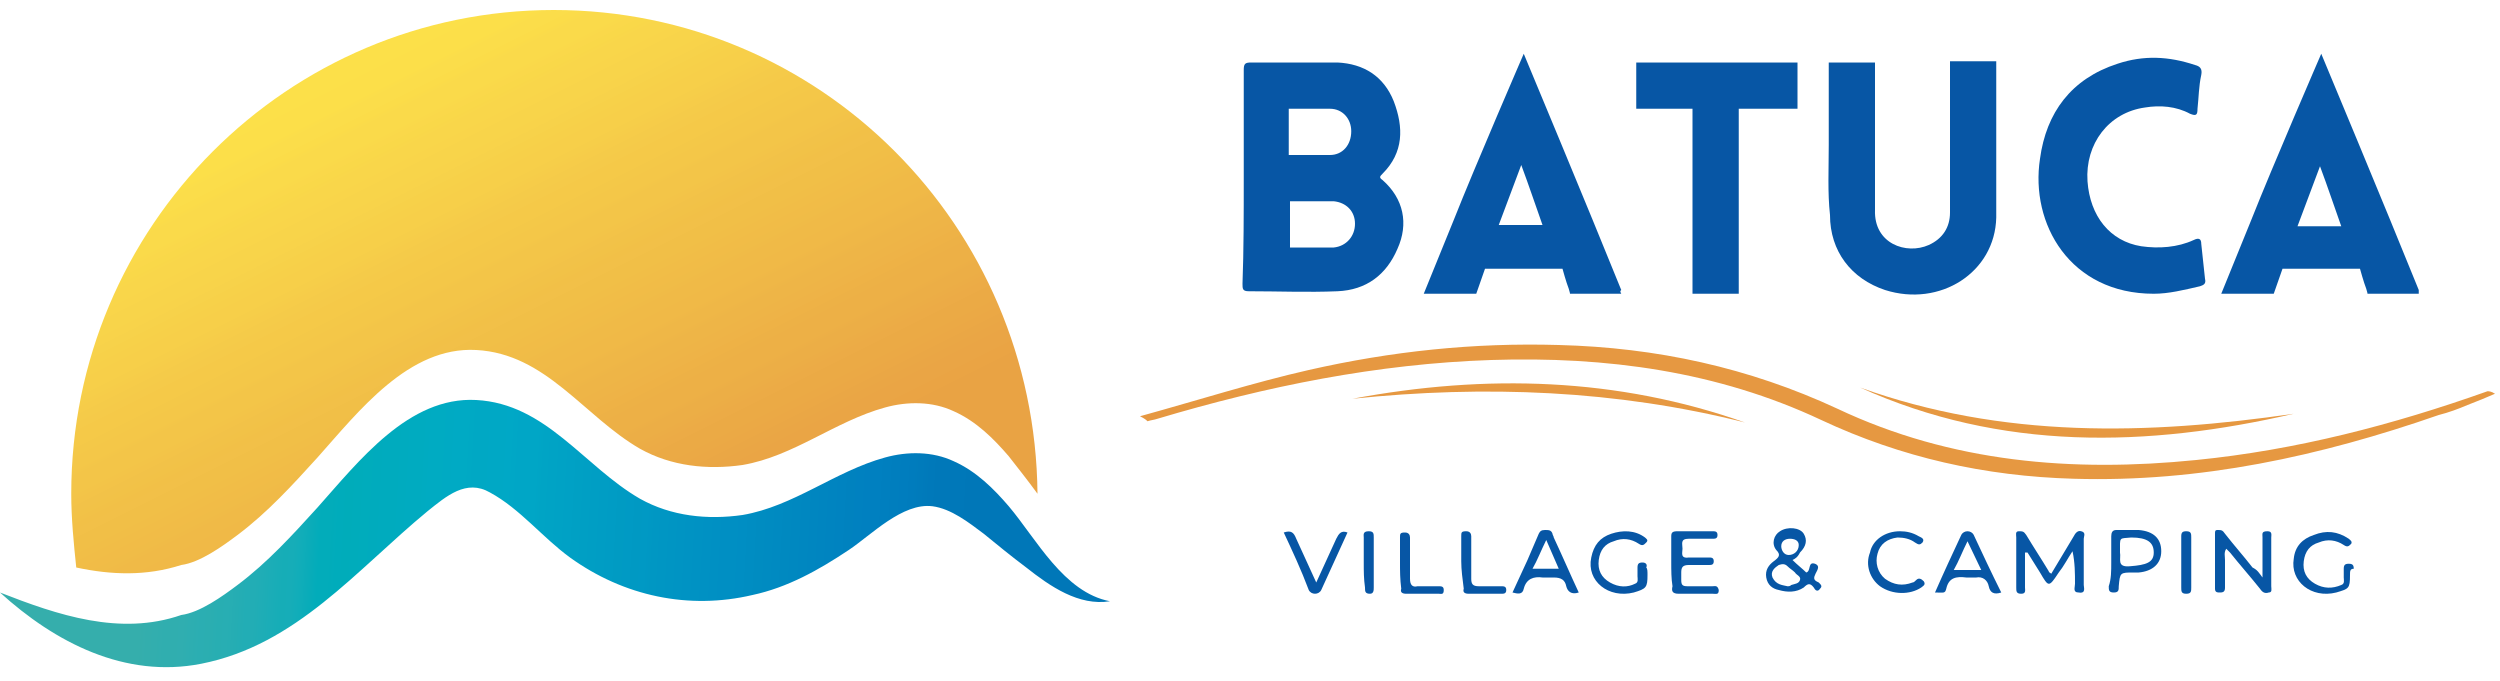
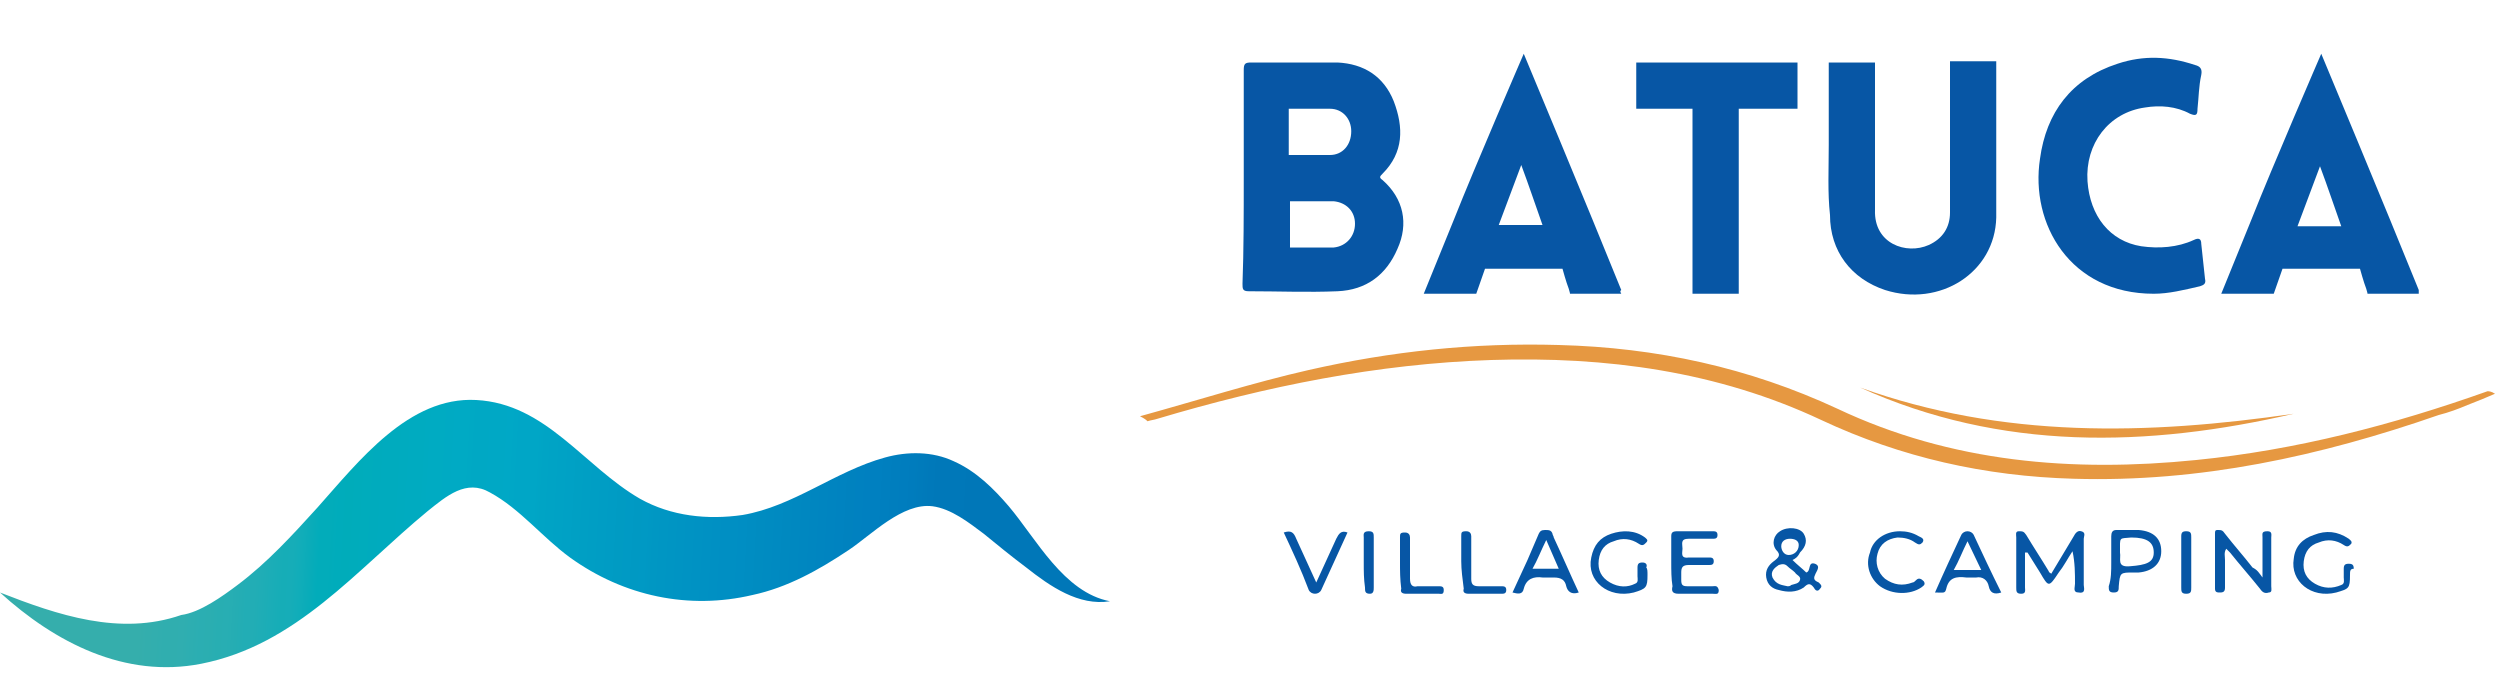
<svg xmlns="http://www.w3.org/2000/svg" xmlns:xlink="http://www.w3.org/1999/xlink" version="1.1" id="Livello_1" x="0px" y="0px" viewBox="0 0 200 54.5" style="enable-background:new 0 0 200 54.5;" xml:space="preserve">
  <style type="text/css"> .st0{fill:#0756A5;} .st1{clip-path:url(#SVGID_2_);} .st2{clip-path:url(#SVGID_4_);} .st3{clip-path:url(#SVGID_6_);} .st4{clip-path:url(#SVGID_8_);} .st5{clip-path:url(#SVGID_10_);} .st6{clip-path:url(#SVGID_12_);} .st7{clip-path:url(#SVGID_14_);} .st8{clip-path:url(#SVGID_16_);fill:url(#SVGID_17_);} .st9{clip-path:url(#SVGID_19_);} .st10{clip-path:url(#SVGID_21_);} .st11{clip-path:url(#SVGID_23_);} .st12{clip-path:url(#SVGID_25_);} .st13{clip-path:url(#SVGID_27_);} .st14{clip-path:url(#SVGID_29_);} .st15{clip-path:url(#SVGID_31_);} .st16{clip-path:url(#SVGID_33_);fill:url(#SVGID_34_);} .st17{clip-path:url(#SVGID_36_);fill:#E69841;} </style>
  <g>
    <path class="st0" d="M99.5,14.2c0-2.9,0-5.7,0-8.6c0-0.5,0.1-0.6,0.6-0.6c2.3,0,4.6,0,6.9,0c2.1,0.1,3.7,1.1,4.5,3.1 c0.8,2.1,0.8,4.1-0.9,5.8c-0.2,0.2-0.3,0.3,0,0.5c1.7,1.5,2.1,3.5,1.2,5.5c-0.9,2.1-2.5,3.3-4.8,3.4c-2.4,0.1-4.7,0-7.1,0 c-0.5,0-0.5-0.2-0.5-0.6C99.5,20,99.5,17.1,99.5,14.2z M103.2,16.1v3.7c0,0,2.5,0,3.5,0c1-0.1,1.7-0.9,1.7-1.9c0-1-0.7-1.7-1.7-1.8 C106.1,16.1,103.2,16.1,103.2,16.1z M106.4,12.4c1,0,1.7-0.8,1.7-1.9c0-1-0.7-1.8-1.7-1.8c-0.9,0-3.3,0-3.3,0l0,0.5 c0,0.5,0,3.2,0,3.2S105.9,12.4,106.4,12.4z" />
    <path class="st0" d="M146.3,11.6c0-2,0-6.6,0-6.6l3.7,0l0,11.8c-0.1,2.7,2.5,3.6,4.3,2.8c1.1-0.5,1.7-1.4,1.7-2.6 c0-3.8,0-12.1,0-12.1l3.7,0l0,12.5c-0.1,4.4-4.5,7.2-8.9,5.8c-2.7-0.9-4.4-3.1-4.4-6C146.2,15.4,146.3,13.5,146.3,11.6 C146.3,11.6,146.3,11.6,146.3,11.6z" />
    <path class="st0" d="M129.7,23.5c-1.3,0-2.9,0-4.1,0c0,0,0-0.1-0.1-0.4c-0.2-0.5-0.5-1.6-0.5-1.6l-6.2,0l-0.7,2c-0.8,0-3.3,0-4.2,0 c0.8-2,1.6-3.9,2.4-5.9c1.7-4.3,5.6-13.3,5.6-13.3s5.3,12.7,7.8,18.9C129.6,23.3,129.6,23.3,129.7,23.5z M121.7,13.2 c-0.6,1.6-1.8,4.8-1.8,4.8l3.2,0h0.3C122.9,16.6,122.3,14.8,121.7,13.2z" />
    <path class="st0" d="M172.3,23.5c-6.7,0-9.9-5.6-9.1-10.8c0.5-3.7,2.5-6.4,6.2-7.6c2.1-0.7,4.1-0.6,6.2,0.1 c0.4,0.1,0.6,0.3,0.5,0.8c-0.2,0.9-0.2,1.8-0.3,2.7c0,0.5-0.1,0.6-0.6,0.4c-1.1-0.6-2.4-0.7-3.6-0.5c-2.9,0.4-4.8,2.9-4.6,5.9 c0.2,2.8,1.8,4.8,4.3,5.2c1.4,0.2,2.9,0.1,4.2-0.5c0.4-0.2,0.6-0.1,0.6,0.3c0.1,0.9,0.2,1.9,0.3,2.8c0.1,0.4-0.1,0.5-0.4,0.6 C174.7,23.2,173.5,23.5,172.3,23.5z" />
    <path class="st0" d="M139.1,23.5l-3.7,0c0,0,0-9.3,0-13.6c0-1.2,0-1.2,0-1.2l-4.5,0l0-3.7c4,0,12.9,0,12.9,0l0,3.7l-4.7,0 L139.1,23.5z" />
    <path class="st0" d="M162,44.2c0,1,0,1.9,0,2.8c0,0.2,0.1,0.5-0.3,0.5c-0.4,0-0.4-0.2-0.4-0.5c0-1.3,0-2.6,0-4 c0-0.2-0.1-0.5,0.2-0.5c0.3,0,0.4,0,0.6,0.3c0.6,1,1.2,1.9,1.8,2.9c0,0.1,0.1,0.1,0.2,0.2c0.6-1,1.2-2,1.8-3 c0.1-0.2,0.3-0.5,0.6-0.4c0.4,0.1,0.2,0.4,0.2,0.6c0,1.2,0,2.5,0,3.7c0,0.2,0.2,0.7-0.4,0.6c-0.5,0-0.3-0.4-0.3-0.7 c0-0.8,0-1.7-0.2-2.6c-0.4,0.6-0.7,1.2-1.1,1.7c-0.8,1.2-0.8,1.2-1.5,0c-0.3-0.5-0.7-1.1-1-1.6C162.3,44.2,162.2,44.2,162,44.2z" />
    <path class="st0" d="M181,46.2c0-1.2,0-2.2,0-3.2c0-0.3-0.1-0.5,0.4-0.5c0.4,0,0.3,0.3,0.3,0.5c0,1.3,0,2.6,0,3.9 c0,0.2,0.1,0.5-0.2,0.5c-0.3,0.1-0.5,0-0.7-0.3c-0.8-1-1.6-1.9-2.4-2.9c-0.1-0.1-0.2-0.2-0.3-0.3c-0.2,0.3-0.1,0.6-0.1,0.9 c0,0.7,0,1.5,0,2.2c0,0.3-0.1,0.4-0.4,0.4c-0.2,0-0.4,0-0.4-0.3c0-1.5,0-2.9,0-4.4c0-0.2,0-0.3,0.2-0.3c0.3,0,0.4,0,0.6,0.3 c0.7,0.9,1.5,1.8,2.2,2.7C180.6,45.6,180.7,45.8,181,46.2z" />
    <path class="st0" d="M143.4,44.8c0.4,0.4,0.8,0.7,1.1,1c0.4-0.1,0.1-0.9,0.7-0.7c0.5,0.2,0.1,0.6,0,0.9c-0.2,0.4,0.1,0.5,0.3,0.6 c0.2,0.2,0.3,0.3,0.1,0.5c-0.2,0.3-0.4,0.1-0.5-0.1c-0.3-0.4-0.5-0.3-0.8,0c-0.6,0.4-1.3,0.4-2,0.2c-0.5-0.1-0.9-0.4-1-1 c-0.1-0.6,0.2-1,0.6-1.3c0.4-0.3,0.6-0.5,0.2-0.9c-0.4-0.5-0.2-1.2,0.3-1.5c0.6-0.4,1.6-0.3,1.9,0.2c0.3,0.5,0.2,1-0.3,1.5 C143.8,44.6,143.6,44.7,143.4,44.8z M143,46.9c0.1,0,0.2,0,0.3-0.1c0.3-0.1,0.6-0.1,0.7-0.4c0.1-0.3-0.3-0.4-0.4-0.6 c-0.2-0.2-0.4-0.3-0.6-0.5c-0.2-0.2-0.4-0.2-0.7-0.1c-0.3,0.2-0.7,0.5-0.5,1C142.1,46.8,142.6,46.8,143,46.9z M143.2,43.1 c-0.4,0-0.7,0.2-0.7,0.6c0,0.3,0.2,0.7,0.6,0.7c0.4,0,0.8-0.3,0.8-0.8C143.9,43.2,143.5,43.1,143.2,43.1z" />
    <path class="st0" d="M133.7,45c0-0.7,0-1.4,0-2.1c0-0.3,0.1-0.4,0.5-0.4c0.9,0,1.8,0,2.8,0c0.2,0,0.4,0,0.4,0.3 c0,0.3-0.2,0.3-0.4,0.3c-0.6,0-1.3,0-1.9,0c-0.7,0-0.5,0.4-0.5,0.8c0,0.3-0.2,0.8,0.5,0.7c0.5,0,1.1,0,1.6,0c0.2,0,0.4,0,0.4,0.3 c0,0.3-0.2,0.3-0.4,0.3c-0.5,0-1,0-1.6,0c-0.5,0-0.6,0.2-0.6,0.6c0,0.2,0,0.4,0,0.6c0,0.4,0.1,0.5,0.5,0.5c0.7,0,1.3,0,2,0 c0.2,0,0.4-0.1,0.5,0.3c0,0.4-0.2,0.3-0.5,0.3c-0.9,0-1.8,0-2.7,0c-0.5,0-0.6-0.2-0.5-0.6C133.7,46.3,133.7,45.6,133.7,45z" />
    <path class="st0" d="M160.1,47.4c-0.6,0.2-0.9,0-1-0.5c-0.1-0.5-0.5-0.8-1-0.7c-0.3,0-0.5,0-0.8,0c-0.8-0.1-1.4,0-1.6,0.9 c-0.1,0.4-0.2,0.3-0.9,0.3c0.7-1.6,1.4-3.1,2.1-4.6c0.2-0.4,0.8-0.4,1,0C158.6,44.3,159.3,45.8,160.1,47.4z M158.5,45.6 c-0.4-0.8-0.7-1.5-1.1-2.3c-0.4,0.8-0.7,1.6-1.1,2.3C157.1,45.6,157.8,45.6,158.5,45.6z" />
    <path class="st0" d="M126.3,47.4c-0.6,0.2-0.9-0.1-1-0.5c-0.1-0.5-0.4-0.7-1-0.7c-0.3,0-0.6,0-0.9,0c-0.7-0.1-1.3,0.1-1.5,0.9 c-0.1,0.5-0.5,0.4-0.9,0.3c0.4-0.9,0.8-1.7,1.2-2.6c0.3-0.7,0.6-1.4,0.9-2.1c0.1-0.2,0.2-0.3,0.5-0.3c0.3,0,0.5,0,0.6,0.3 c0,0.1,0.1,0.2,0.1,0.3C125,44.5,125.6,45.9,126.3,47.4z M123.7,43.2c-0.4,0.8-0.7,1.6-1.1,2.3c0.7,0,1.4,0,2.1,0 C124.4,44.8,124.1,44.1,123.7,43.2z" />
    <path class="st0" d="M131.8,46c0,1-0.1,1.1-1.1,1.4c-2,0.5-3.8-0.9-3.4-2.8c0.2-1,0.7-1.6,1.6-1.9c0.9-0.3,1.9-0.3,2.7,0.3 c0.1,0.1,0.3,0.2,0.1,0.4c-0.2,0.2-0.3,0.3-0.6,0.1c-0.6-0.4-1.3-0.5-2-0.2c-0.7,0.2-1.1,0.7-1.2,1.5c-0.1,0.8,0.2,1.4,0.9,1.8 c0.7,0.4,1.4,0.4,2,0.1c0.3-0.1,0.2-0.4,0.2-0.6c0-0.2,0-0.5,0-0.7c0-0.3,0.1-0.4,0.4-0.4c0.3,0,0.4,0.2,0.3,0.4 C131.8,45.5,131.8,45.7,131.8,46z" />
    <path class="st0" d="M188,46c0,1.1-0.1,1.1-1.1,1.4c-2,0.5-3.7-0.9-3.4-2.7c0.1-1,0.7-1.6,1.6-1.9c1-0.4,1.9-0.3,2.8,0.3 c0.1,0.1,0.3,0.2,0.2,0.4c-0.2,0.2-0.3,0.3-0.6,0.1c-0.6-0.4-1.3-0.5-2-0.2c-0.7,0.2-1.1,0.7-1.2,1.5c-0.1,0.8,0.2,1.4,0.9,1.8 c0.7,0.4,1.4,0.4,2.1,0.1c0.3-0.1,0.2-0.4,0.2-0.6c0-0.2,0-0.5,0-0.7c0-0.3,0.1-0.4,0.4-0.4c0.3,0,0.4,0.1,0.4,0.4 C188,45.5,188,45.7,188,46z" />
    <path class="st0" d="M168.9,45c0-0.7,0-1.4,0-2.1c0-0.3,0.1-0.5,0.4-0.5c0.6,0,1.2,0,1.8,0c1.2,0.1,1.8,0.7,1.8,1.7 c0,1-0.7,1.6-1.8,1.7c-0.1,0-0.2,0-0.4,0c-1.1,0-1.1,0-1.2,1.1c0,0.3,0,0.5-0.4,0.5c-0.4,0-0.4-0.2-0.4-0.5 C168.9,46.3,168.9,45.7,168.9,45z M169.6,44.2c0.1,0.5-0.3,1.2,0.8,1.1c1.3-0.1,1.9-0.3,1.9-1.1c0-0.8-0.5-1.2-1.8-1.2 C169.5,43.1,169.6,42.9,169.6,44.2z" />
    <path class="st0" d="M152,42.5c0.5,0,1,0.1,1.5,0.4c0.2,0.1,0.5,0.2,0.3,0.5c-0.2,0.2-0.3,0.2-0.6,0c-0.4-0.3-0.9-0.4-1.4-0.4 c-0.8,0.1-1.4,0.5-1.6,1.3c-0.2,0.7,0,1.5,0.6,2c0.7,0.5,1.4,0.6,2.2,0.3c0.1,0,0.2-0.1,0.3-0.2c0.2-0.2,0.4-0.1,0.6,0.1 c0.2,0.3-0.1,0.4-0.2,0.5c-0.9,0.6-2.3,0.6-3.3-0.1c-0.8-0.6-1.2-1.7-0.8-2.7C149.8,43.2,150.8,42.5,152,42.5z" />
    <path class="st0" d="M102.7,42.6c0.6-0.2,0.8,0,1,0.5c0.5,1.1,1,2.2,1.6,3.5c0.6-1.3,1.1-2.4,1.6-3.5c0.2-0.4,0.4-0.7,0.9-0.5 c-0.7,1.5-1.4,3.1-2.1,4.6c-0.1,0.2-0.3,0.3-0.5,0.3c-0.2,0-0.4-0.1-0.5-0.3C104.1,45.6,103.4,44.1,102.7,42.6z" />
    <path class="st0" d="M116.9,44.9c0-0.7,0-1.3,0-2c0-0.3,0-0.4,0.4-0.4c0.3,0,0.4,0.2,0.4,0.4c0,1.1,0,2.3,0,3.4 c0,0.4,0.1,0.6,0.6,0.6c0.6,0,1.2,0,1.8,0c0.2,0,0.4,0,0.4,0.3c0,0.3-0.2,0.3-0.4,0.3c-0.9,0-1.7,0-2.6,0c-0.3,0-0.5-0.1-0.4-0.4 C117,46.3,116.9,45.6,116.9,44.9z" />
    <path class="st0" d="M112,45c0-0.7,0-1.4,0-2c0-0.3,0-0.4,0.4-0.4c0.3,0,0.4,0.2,0.4,0.4c0,1.1,0,2.2,0,3.3c0,0.5,0.2,0.7,0.6,0.6 c0.6,0,1.1,0,1.7,0c0.2,0,0.4,0,0.4,0.3c0,0.4-0.2,0.3-0.4,0.3c-0.9,0-1.7,0-2.6,0c-0.3,0-0.5-0.1-0.4-0.4 C112,46.3,112,45.7,112,45z" />
    <path class="st0" d="M175.3,45c0,0.7,0,1.3,0,2c0,0.3,0,0.5-0.4,0.5c-0.4,0-0.4-0.2-0.4-0.5c0-1.4,0-2.7,0-4.1 c0-0.3,0.1-0.4,0.4-0.4c0.4,0,0.4,0.2,0.4,0.5C175.3,43.6,175.3,44.3,175.3,45z" />
    <path class="st0" d="M109.1,45c0-0.7,0-1.3,0-2c0-0.2-0.1-0.5,0.4-0.5c0.4,0,0.4,0.2,0.4,0.5c0,1.3,0,2.7,0,4c0,0.2,0,0.5-0.3,0.5 c-0.4,0-0.4-0.2-0.4-0.5C109.1,46.3,109.1,45.7,109.1,45z" />
    <path class="st0" d="M193.5,23.5c-1.3,0-2.9,0-4.1,0c0,0,0-0.1-0.1-0.4c-0.2-0.5-0.5-1.6-0.5-1.6l-6.2,0l-0.7,2c-0.8,0-3.3,0-4.2,0 c0.8-2,1.6-3.9,2.4-5.9c1.7-4.3,5.6-13.3,5.6-13.3s5.3,12.7,7.8,18.9C193.5,23.3,193.5,23.4,193.5,23.5z M185.6,13.3 c-0.6,1.6-1.8,4.8-1.8,4.8l3.2,0h0.3C186.8,16.7,186.2,14.9,185.6,13.3z" />
  </g>
  <g>
    <g>
      <g>
        <g>
          <defs>
            <rect id="SVGID_1_" y="0.8" width="88.8" height="52.7" />
          </defs>
          <clipPath id="SVGID_2_">
            <use xlink:href="#SVGID_1_" style="overflow:visible;" />
          </clipPath>
          <g class="st1">
            <defs>
              <rect id="SVGID_3_" y="0.8" width="88.8" height="52.7" />
            </defs>
            <clipPath id="SVGID_4_">
              <use xlink:href="#SVGID_3_" style="overflow:visible;" />
            </clipPath>
            <g class="st2">
              <defs>
                <rect id="SVGID_5_" y="0.8" width="88.8" height="52.7" />
              </defs>
              <clipPath id="SVGID_6_">
                <use xlink:href="#SVGID_5_" style="overflow:visible;" />
              </clipPath>
              <g class="st3">
                <defs>
                  <rect id="SVGID_7_" y="31.9" width="88.8" height="21.5" />
                </defs>
                <clipPath id="SVGID_8_">
                  <use xlink:href="#SVGID_7_" style="overflow:visible;" />
                </clipPath>
                <g class="st4">
                  <defs>
                    <rect id="SVGID_9_" y="31.9" width="88.8" height="21.5" />
                  </defs>
                  <clipPath id="SVGID_10_">
                    <use xlink:href="#SVGID_9_" style="overflow:visible;" />
                  </clipPath>
                  <g class="st5">
                    <defs>
                      <path id="SVGID_11_" d="M0,47.4c4.6,1.8,9.6,3.5,14.5,1.8c1.5-0.2,3.3-1.5,4.5-2.4c2.4-1.8,4.4-4,6.4-6.2 c3.3-3.7,7.3-8.9,12.7-8.6c5.6,0.3,8.6,5.3,13.1,7.9c2.5,1.4,5.4,1.7,8.2,1.3c4.1-0.7,7.4-3.5,11.4-4.6 c1.8-0.5,3.8-0.5,5.5,0.3c1.8,0.8,3.2,2.2,4.4,3.6c2.2,2.6,4.4,6.9,8.1,7.6c-2.5,0.4-4.8-1.2-6.7-2.7 c-1.2-0.9-2.3-1.8-3.4-2.7c-1.2-0.9-2.6-2-4.1-2.2c-2.4-0.3-4.9,2.3-6.7,3.5c-2.4,1.6-4.9,3-7.7,3.6 c-5.1,1.2-10.3,0.1-14.6-3c-2.2-1.6-4-3.9-6.4-5.2c-1.9-1.1-3.5,0.3-5,1.5c-5.7,4.7-10.5,10.7-18.1,12.2 C10,54.3,4.4,51.4,0,47.4z" />
                    </defs>
                    <clipPath id="SVGID_12_">
                      <use xlink:href="#SVGID_11_" style="overflow:visible;" />
                    </clipPath>
                    <g class="st6">
                      <defs>
                        <rect id="SVGID_13_" y="31.9" width="88.8" height="21.5" />
                      </defs>
                      <clipPath id="SVGID_14_">
                        <use xlink:href="#SVGID_13_" style="overflow:visible;" />
                      </clipPath>
                      <g class="st7">
                        <defs>
                          <path id="SVGID_15_" d="M0,47.4c4.6,1.8,9.6,3.5,14.5,1.8c1.5-0.2,3.3-1.5,4.5-2.4c2.4-1.8,4.4-4,6.4-6.2 c3.3-3.7,7.3-8.9,12.7-8.6c5.6,0.3,8.6,5.3,13.1,7.9c2.5,1.4,5.4,1.7,8.2,1.3c4.1-0.7,7.4-3.5,11.4-4.6 c1.8-0.5,3.8-0.5,5.5,0.3c1.8,0.8,3.2,2.2,4.4,3.6c2.2,2.6,4.4,6.9,8.1,7.6c-2.5,0.4-4.8-1.2-6.7-2.7 c-1.2-0.9-2.3-1.8-3.4-2.7c-1.2-0.9-2.6-2-4.1-2.2c-2.4-0.3-4.9,2.3-6.7,3.5c-2.4,1.6-4.9,3-7.7,3.6 c-5.1,1.2-10.3,0.1-14.6-3c-2.2-1.6-4-3.9-6.4-5.2c-1.9-1.1-3.5,0.3-5,1.5c-5.7,4.7-10.5,10.7-18.1,12.2 C10,54.3,4.4,51.4,0,47.4" />
                        </defs>
                        <clipPath id="SVGID_16_">
                          <use xlink:href="#SVGID_15_" style="overflow:visible;" />
                        </clipPath>
                        <linearGradient id="SVGID_17_" gradientUnits="userSpaceOnUse" x1="-273.216" y1="209.362" x2="-272.924" y2="209.362" gradientTransform="matrix(306.418 11.766 11.75 -306.832 81257.938 67494.516)">
                          <stop offset="0" style="stop-color:#35AEAC" />
                          <stop offset="0.125" style="stop-color:#35AEAC" />
                          <stop offset="0.133" style="stop-color:#35AEAC" />
                          <stop offset="0.141" style="stop-color:#33AEAD" />
                          <stop offset="0.148" style="stop-color:#32AEAE" />
                          <stop offset="0.156" style="stop-color:#30AEAF" />
                          <stop offset="0.164" style="stop-color:#30AEAF" />
                          <stop offset="0.172" style="stop-color:#30AEB0" />
                          <stop offset="0.18" style="stop-color:#2DAEB1" />
                          <stop offset="0.188" style="stop-color:#2BAEB2" />
                          <stop offset="0.195" style="stop-color:#2BAEB1" />
                          <stop offset="0.203" style="stop-color:#28AEB2" />
                          <stop offset="0.211" style="stop-color:#28AEB3" />
                          <stop offset="0.219" style="stop-color:#25ADB3" />
                          <stop offset="0.227" style="stop-color:#22ADB5" />
                          <stop offset="0.234" style="stop-color:#22ADB5" />
                          <stop offset="0.242" style="stop-color:#1EADB6" />
                          <stop offset="0.25" style="stop-color:#1AADB7" />
                          <stop offset="0.258" style="stop-color:#16ADB7" />
                          <stop offset="0.266" style="stop-color:#16ADB8" />
                          <stop offset="0.273" style="stop-color:#11ADB9" />
                          <stop offset="0.281" style="stop-color:#0AACB9" />
                          <stop offset="0.289" style="stop-color:#02ACBA" />
                          <stop offset="0.297" style="stop-color:#02ACBA" />
                          <stop offset="0.305" style="stop-color:#00ACBB" />
                          <stop offset="0.313" style="stop-color:#00ACBA" />
                          <stop offset="0.32" style="stop-color:#00ACBB" />
                          <stop offset="0.328" style="stop-color:#00ACBC" />
                          <stop offset="0.336" style="stop-color:#00ABBD" />
                          <stop offset="0.344" style="stop-color:#00ABBE" />
                          <stop offset="0.352" style="stop-color:#00ABBE" />
                          <stop offset="0.359" style="stop-color:#00ABBF" />
                          <stop offset="0.367" style="stop-color:#00ABC0" />
                          <stop offset="0.375" style="stop-color:#00ABC0" />
                          <stop offset="0.383" style="stop-color:#00ABC2" />
                          <stop offset="0.391" style="stop-color:#00ABC2" />
                          <stop offset="0.398" style="stop-color:#00AAC3" />
                          <stop offset="0.406" style="stop-color:#00AAC4" />
                          <stop offset="0.414" style="stop-color:#00AAC4" />
                          <stop offset="0.422" style="stop-color:#00A8C4" />
                          <stop offset="0.43" style="stop-color:#00A8C4" />
                          <stop offset="0.438" style="stop-color:#00A8C5" />
                          <stop offset="0.445" style="stop-color:#00A8C5" />
                          <stop offset="0.453" style="stop-color:#00A8C6" />
                          <stop offset="0.461" style="stop-color:#00A6C6" />
                          <stop offset="0.469" style="stop-color:#00A6C6" />
                          <stop offset="0.477" style="stop-color:#00A6C6" />
                          <stop offset="0.484" style="stop-color:#00A4C5" />
                          <stop offset="0.492" style="stop-color:#00A3C5" />
                          <stop offset="0.5" style="stop-color:#00A2C5" />
                          <stop offset="0.508" style="stop-color:#00A1C5" />
                          <stop offset="0.516" style="stop-color:#00A0C4" />
                          <stop offset="0.523" style="stop-color:#009FC4" />
                          <stop offset="0.531" style="stop-color:#009EC4" />
                          <stop offset="0.539" style="stop-color:#009DC4" />
                          <stop offset="0.547" style="stop-color:#009CC4" />
                          <stop offset="0.555" style="stop-color:#009BC3" />
                          <stop offset="0.563" style="stop-color:#009AC4" />
                          <stop offset="0.57" style="stop-color:#0099C3" />
                          <stop offset="0.578" style="stop-color:#0099C4" />
                          <stop offset="0.586" style="stop-color:#0097C3" />
                          <stop offset="0.594" style="stop-color:#0096C3" />
                          <stop offset="0.602" style="stop-color:#0095C3" />
                          <stop offset="0.609" style="stop-color:#0094C3" />
                          <stop offset="0.617" style="stop-color:#0093C3" />
                          <stop offset="0.625" style="stop-color:#0092C3" />
                          <stop offset="0.633" style="stop-color:#0091C3" />
                          <stop offset="0.641" style="stop-color:#0090C3" />
                          <stop offset="0.648" style="stop-color:#008FC3" />
                          <stop offset="0.656" style="stop-color:#008FC3" />
                          <stop offset="0.664" style="stop-color:#008EC3" />
                          <stop offset="0.672" style="stop-color:#008DC2" />
                          <stop offset="0.68" style="stop-color:#008CC1" />
                          <stop offset="0.688" style="stop-color:#008BC1" />
                          <stop offset="0.695" style="stop-color:#008AC1" />
                          <stop offset="0.703" style="stop-color:#0089C0" />
                          <stop offset="0.711" style="stop-color:#0088C0" />
                          <stop offset="0.719" style="stop-color:#0087C0" />
                          <stop offset="0.727" style="stop-color:#0086C0" />
                          <stop offset="0.734" style="stop-color:#0085C0" />
                          <stop offset="0.742" style="stop-color:#0084C0" />
                          <stop offset="0.75" style="stop-color:#0083C0" />
                          <stop offset="0.758" style="stop-color:#0082BF" />
                          <stop offset="0.766" style="stop-color:#0081C0" />
                          <stop offset="0.773" style="stop-color:#0080C0" />
                          <stop offset="0.781" style="stop-color:#0080C0" />
                          <stop offset="0.789" style="stop-color:#007FBF" />
                          <stop offset="0.797" style="stop-color:#007EBE" />
                          <stop offset="0.805" style="stop-color:#007DBE" />
                          <stop offset="0.813" style="stop-color:#007CBD" />
                          <stop offset="0.82" style="stop-color:#007BBB" />
                          <stop offset="0.828" style="stop-color:#0079BA" />
                          <stop offset="0.836" style="stop-color:#0078B9" />
                          <stop offset="0.844" style="stop-color:#0078B9" />
                          <stop offset="0.875" style="stop-color:#0077B8" />
                          <stop offset="1" style="stop-color:#0077B8" />
                        </linearGradient>
                        <polygon class="st8" points="0.1,28.3 -0.8,53.4 88.6,56.8 89.6,31.7 " />
                      </g>
                    </g>
                  </g>
                </g>
              </g>
            </g>
          </g>
        </g>
      </g>
    </g>
  </g>
  <g>
    <g>
      <g>
        <g>
          <defs>
            <rect id="SVGID_18_" y="0.8" width="88.8" height="52.7" />
          </defs>
          <clipPath id="SVGID_19_">
            <use xlink:href="#SVGID_18_" style="overflow:visible;" />
          </clipPath>
          <g class="st9">
            <defs>
              <rect id="SVGID_20_" y="0.8" width="88.8" height="52.7" />
            </defs>
            <clipPath id="SVGID_21_">
              <use xlink:href="#SVGID_20_" style="overflow:visible;" />
            </clipPath>
            <g class="st10">
              <defs>
                <rect id="SVGID_22_" y="0.8" width="88.8" height="52.7" />
              </defs>
              <clipPath id="SVGID_23_">
                <use xlink:href="#SVGID_22_" style="overflow:visible;" />
              </clipPath>
              <g class="st11">
                <defs>
                  <rect id="SVGID_24_" x="5.7" y="0.8" width="77.3" height="45.1" />
                </defs>
                <clipPath id="SVGID_25_">
                  <use xlink:href="#SVGID_24_" style="overflow:visible;" />
                </clipPath>
                <g class="st12">
                  <defs>
                    <rect id="SVGID_26_" x="5.7" y="0.8" width="77.3" height="45.1" />
                  </defs>
                  <clipPath id="SVGID_27_">
                    <use xlink:href="#SVGID_26_" style="overflow:visible;" />
                  </clipPath>
                  <g class="st13">
                    <defs>
                      <path id="SVGID_28_" d="M14.5,45.2c1.5-0.2,3.3-1.5,4.5-2.4c2.4-1.8,4.4-4,6.4-6.2c3.3-3.7,7.3-8.9,12.7-8.6 c5.6,0.3,8.6,5.3,13.1,7.9c2.5,1.4,5.4,1.7,8.2,1.3c4.1-0.7,7.4-3.5,11.4-4.6c1.8-0.5,3.8-0.5,5.5,0.3 c1.8,0.8,3.2,2.2,4.4,3.6c0.7,0.9,1.5,1.9,2.3,3C82.8,18,65.6,0.8,44.3,0.8C23,0.8,5.7,18.1,5.7,39.5c0,2,0.2,4,0.4,5.9 C8.9,46,11.7,46.1,14.5,45.2z" />
                    </defs>
                    <clipPath id="SVGID_29_">
                      <use xlink:href="#SVGID_28_" style="overflow:visible;" />
                    </clipPath>
                    <g class="st14">
                      <defs>
                        <rect id="SVGID_30_" x="5.7" y="0.8" width="77.3" height="45.1" />
                      </defs>
                      <clipPath id="SVGID_31_">
                        <use xlink:href="#SVGID_30_" style="overflow:visible;" />
                      </clipPath>
                      <g class="st15">
                        <defs>
-                           <path id="SVGID_32_" d="M14.5,45.2c1.5-0.2,3.3-1.5,4.5-2.4c2.4-1.8,4.4-4,6.4-6.2c3.3-3.7,7.3-8.9,12.7-8.6 c5.6,0.3,8.6,5.3,13.1,7.9c2.5,1.4,5.4,1.7,8.2,1.3c4.1-0.7,7.4-3.5,11.4-4.6c1.8-0.5,3.8-0.5,5.5,0.3 c1.8,0.8,3.2,2.2,4.4,3.6c0.7,0.9,1.5,1.9,2.3,3C82.8,18,65.6,0.8,44.3,0.8C23,0.8,5.7,18.1,5.7,39.5c0,2,0.2,4,0.4,5.9 C8.9,46,11.7,46.1,14.5,45.2" />
-                         </defs>
+                           </defs>
                        <clipPath id="SVGID_33_">
                          <use xlink:href="#SVGID_32_" style="overflow:visible;" />
                        </clipPath>
                        <linearGradient id="SVGID_34_" gradientUnits="userSpaceOnUse" x1="-273.203" y1="210.129" x2="-272.691" y2="210.129" gradientTransform="matrix(66.714 131.196 131.019 -66.804 -9277.174 49870.543)">
                          <stop offset="0" style="stop-color:#FCE049" />
                          <stop offset="0.125" style="stop-color:#FCE049" />
                          <stop offset="0.188" style="stop-color:#FCE049" />
                          <stop offset="0.195" style="stop-color:#FCE049" />
                          <stop offset="0.203" style="stop-color:#FCDF49" />
                          <stop offset="0.211" style="stop-color:#FCDF49" />
                          <stop offset="0.219" style="stop-color:#FCDF49" />
                          <stop offset="0.227" style="stop-color:#FBDD4A" />
                          <stop offset="0.234" style="stop-color:#FBDD4A" />
                          <stop offset="0.242" style="stop-color:#FBDC49" />
                          <stop offset="0.25" style="stop-color:#FADA4A" />
                          <stop offset="0.258" style="stop-color:#FADA4A" />
                          <stop offset="0.266" style="stop-color:#FADA4A" />
                          <stop offset="0.273" style="stop-color:#FAD84A" />
                          <stop offset="0.281" style="stop-color:#F9D849" />
                          <stop offset="0.289" style="stop-color:#F9D64A" />
                          <stop offset="0.297" style="stop-color:#F9D64A" />
                          <stop offset="0.305" style="stop-color:#F9D54A" />
                          <stop offset="0.313" style="stop-color:#F8D44A" />
                          <stop offset="0.32" style="stop-color:#F8D44A" />
                          <stop offset="0.328" style="stop-color:#F8D34A" />
                          <stop offset="0.336" style="stop-color:#F7D24A" />
                          <stop offset="0.344" style="stop-color:#F7D149" />
                          <stop offset="0.352" style="stop-color:#F7D049" />
                          <stop offset="0.359" style="stop-color:#F7CF49" />
                          <stop offset="0.367" style="stop-color:#F7CF49" />
                          <stop offset="0.375" style="stop-color:#F6CE49" />
                          <stop offset="0.383" style="stop-color:#F6CC49" />
                          <stop offset="0.391" style="stop-color:#F5CB49" />
                          <stop offset="0.398" style="stop-color:#F5CA49" />
                          <stop offset="0.406" style="stop-color:#F5C948" />
                          <stop offset="0.414" style="stop-color:#F5C948" />
                          <stop offset="0.422" style="stop-color:#F4C848" />
                          <stop offset="0.43" style="stop-color:#F4C748" />
                          <stop offset="0.438" style="stop-color:#F4C748" />
                          <stop offset="0.445" style="stop-color:#F3C548" />
                          <stop offset="0.453" style="stop-color:#F3C548" />
                          <stop offset="0.461" style="stop-color:#F3C548" />
                          <stop offset="0.469" style="stop-color:#F3C348" />
                          <stop offset="0.477" style="stop-color:#F2C248" />
                          <stop offset="0.484" style="stop-color:#F2C247" />
                          <stop offset="0.492" style="stop-color:#F2C047" />
                          <stop offset="0.5" style="stop-color:#F2C048" />
                          <stop offset="0.508" style="stop-color:#F1BF47" />
                          <stop offset="0.516" style="stop-color:#F1BF47" />
                          <stop offset="0.523" style="stop-color:#F1BE47" />
                          <stop offset="0.531" style="stop-color:#F1BD47" />
                          <stop offset="0.539" style="stop-color:#F1BC47" />
                          <stop offset="0.547" style="stop-color:#F0BC47" />
                          <stop offset="0.555" style="stop-color:#F0BA47" />
                          <stop offset="0.563" style="stop-color:#F0BA47" />
                          <stop offset="0.57" style="stop-color:#F0B947" />
                          <stop offset="0.578" style="stop-color:#F0B947" />
                          <stop offset="0.586" style="stop-color:#EFB747" />
                          <stop offset="0.594" style="stop-color:#EFB747" />
                          <stop offset="0.602" style="stop-color:#EEB547" />
                          <stop offset="0.609" style="stop-color:#EEB547" />
                          <stop offset="0.617" style="stop-color:#EEB447" />
                          <stop offset="0.625" style="stop-color:#EEB347" />
                          <stop offset="0.633" style="stop-color:#EEB246" />
                          <stop offset="0.641" style="stop-color:#EDB146" />
                          <stop offset="0.648" style="stop-color:#EDB046" />
                          <stop offset="0.656" style="stop-color:#EDB046" />
                          <stop offset="0.664" style="stop-color:#EDB046" />
                          <stop offset="0.672" style="stop-color:#ECAE46" />
                          <stop offset="0.68" style="stop-color:#ECAE46" />
                          <stop offset="0.688" style="stop-color:#ECAC46" />
                          <stop offset="0.695" style="stop-color:#ECAB46" />
                          <stop offset="0.703" style="stop-color:#EBAA45" />
                          <stop offset="0.711" style="stop-color:#EBAA45" />
                          <stop offset="0.719" style="stop-color:#EBA945" />
                          <stop offset="0.727" style="stop-color:#EBA845" />
                          <stop offset="0.734" style="stop-color:#EAA745" />
                          <stop offset="0.742" style="stop-color:#EAA645" />
                          <stop offset="0.75" style="stop-color:#EAA545" />
                          <stop offset="0.758" style="stop-color:#EAA545" />
                          <stop offset="0.766" style="stop-color:#EAA444" />
                          <stop offset="0.781" style="stop-color:#E9A344" />
                          <stop offset="0.813" style="stop-color:#E9A344" />
                          <stop offset="0.875" style="stop-color:#E9A344" />
                          <stop offset="1" style="stop-color:#E9A344" />
                        </linearGradient>
                        <polygon class="st16" points="67,-30.5 -12.6,10.1 21.6,77.3 101.2,36.8 " />
                      </g>
                    </g>
                  </g>
                </g>
              </g>
            </g>
          </g>
        </g>
      </g>
    </g>
  </g>
  <g>
    <defs>
      <rect id="SVGID_35_" x="90.6" y="27.4" width="109.4" height="11.1" />
    </defs>
    <clipPath id="SVGID_36_">
      <use xlink:href="#SVGID_35_" style="overflow:visible;" />
    </clipPath>
    <path class="st17" d="M91.2,33.3c4.7-1.3,9.1-2.7,13.5-3.7c6.6-1.5,13.2-2.2,20-2c7.8,0.2,15.2,1.8,22.3,5.1 c9.1,4.3,18.8,5.1,28.7,4.1c8-0.8,15.7-2.8,23.3-5.5c0.1,0,0.3,0,0.6,0.2c-0.7,0.3-1.4,0.6-2.2,0.9c-0.7,0.3-1.5,0.6-2.3,0.8 c-9.5,3.3-19.1,5.4-29.2,5.1c-7.1-0.2-13.8-1.7-20.2-4.7c-8.3-3.9-17.2-5.1-26.4-4.8c-9.1,0.3-18,2.1-26.7,4.7 c-0.3,0.1-0.5,0.1-0.8,0.2C91.7,33.6,91.6,33.5,91.2,33.3z" />
    <path class="st17" d="M148.8,31c11.4,4.1,23,3.8,34.7,2.1C171.8,35.8,160.1,36.1,148.8,31z" />
-     <path class="st17" d="M139.6,33.8c-10.3-2.6-20.8-3-31.4-1.9C118.9,29.9,129.4,30.2,139.6,33.8z" />
  </g>
</svg>